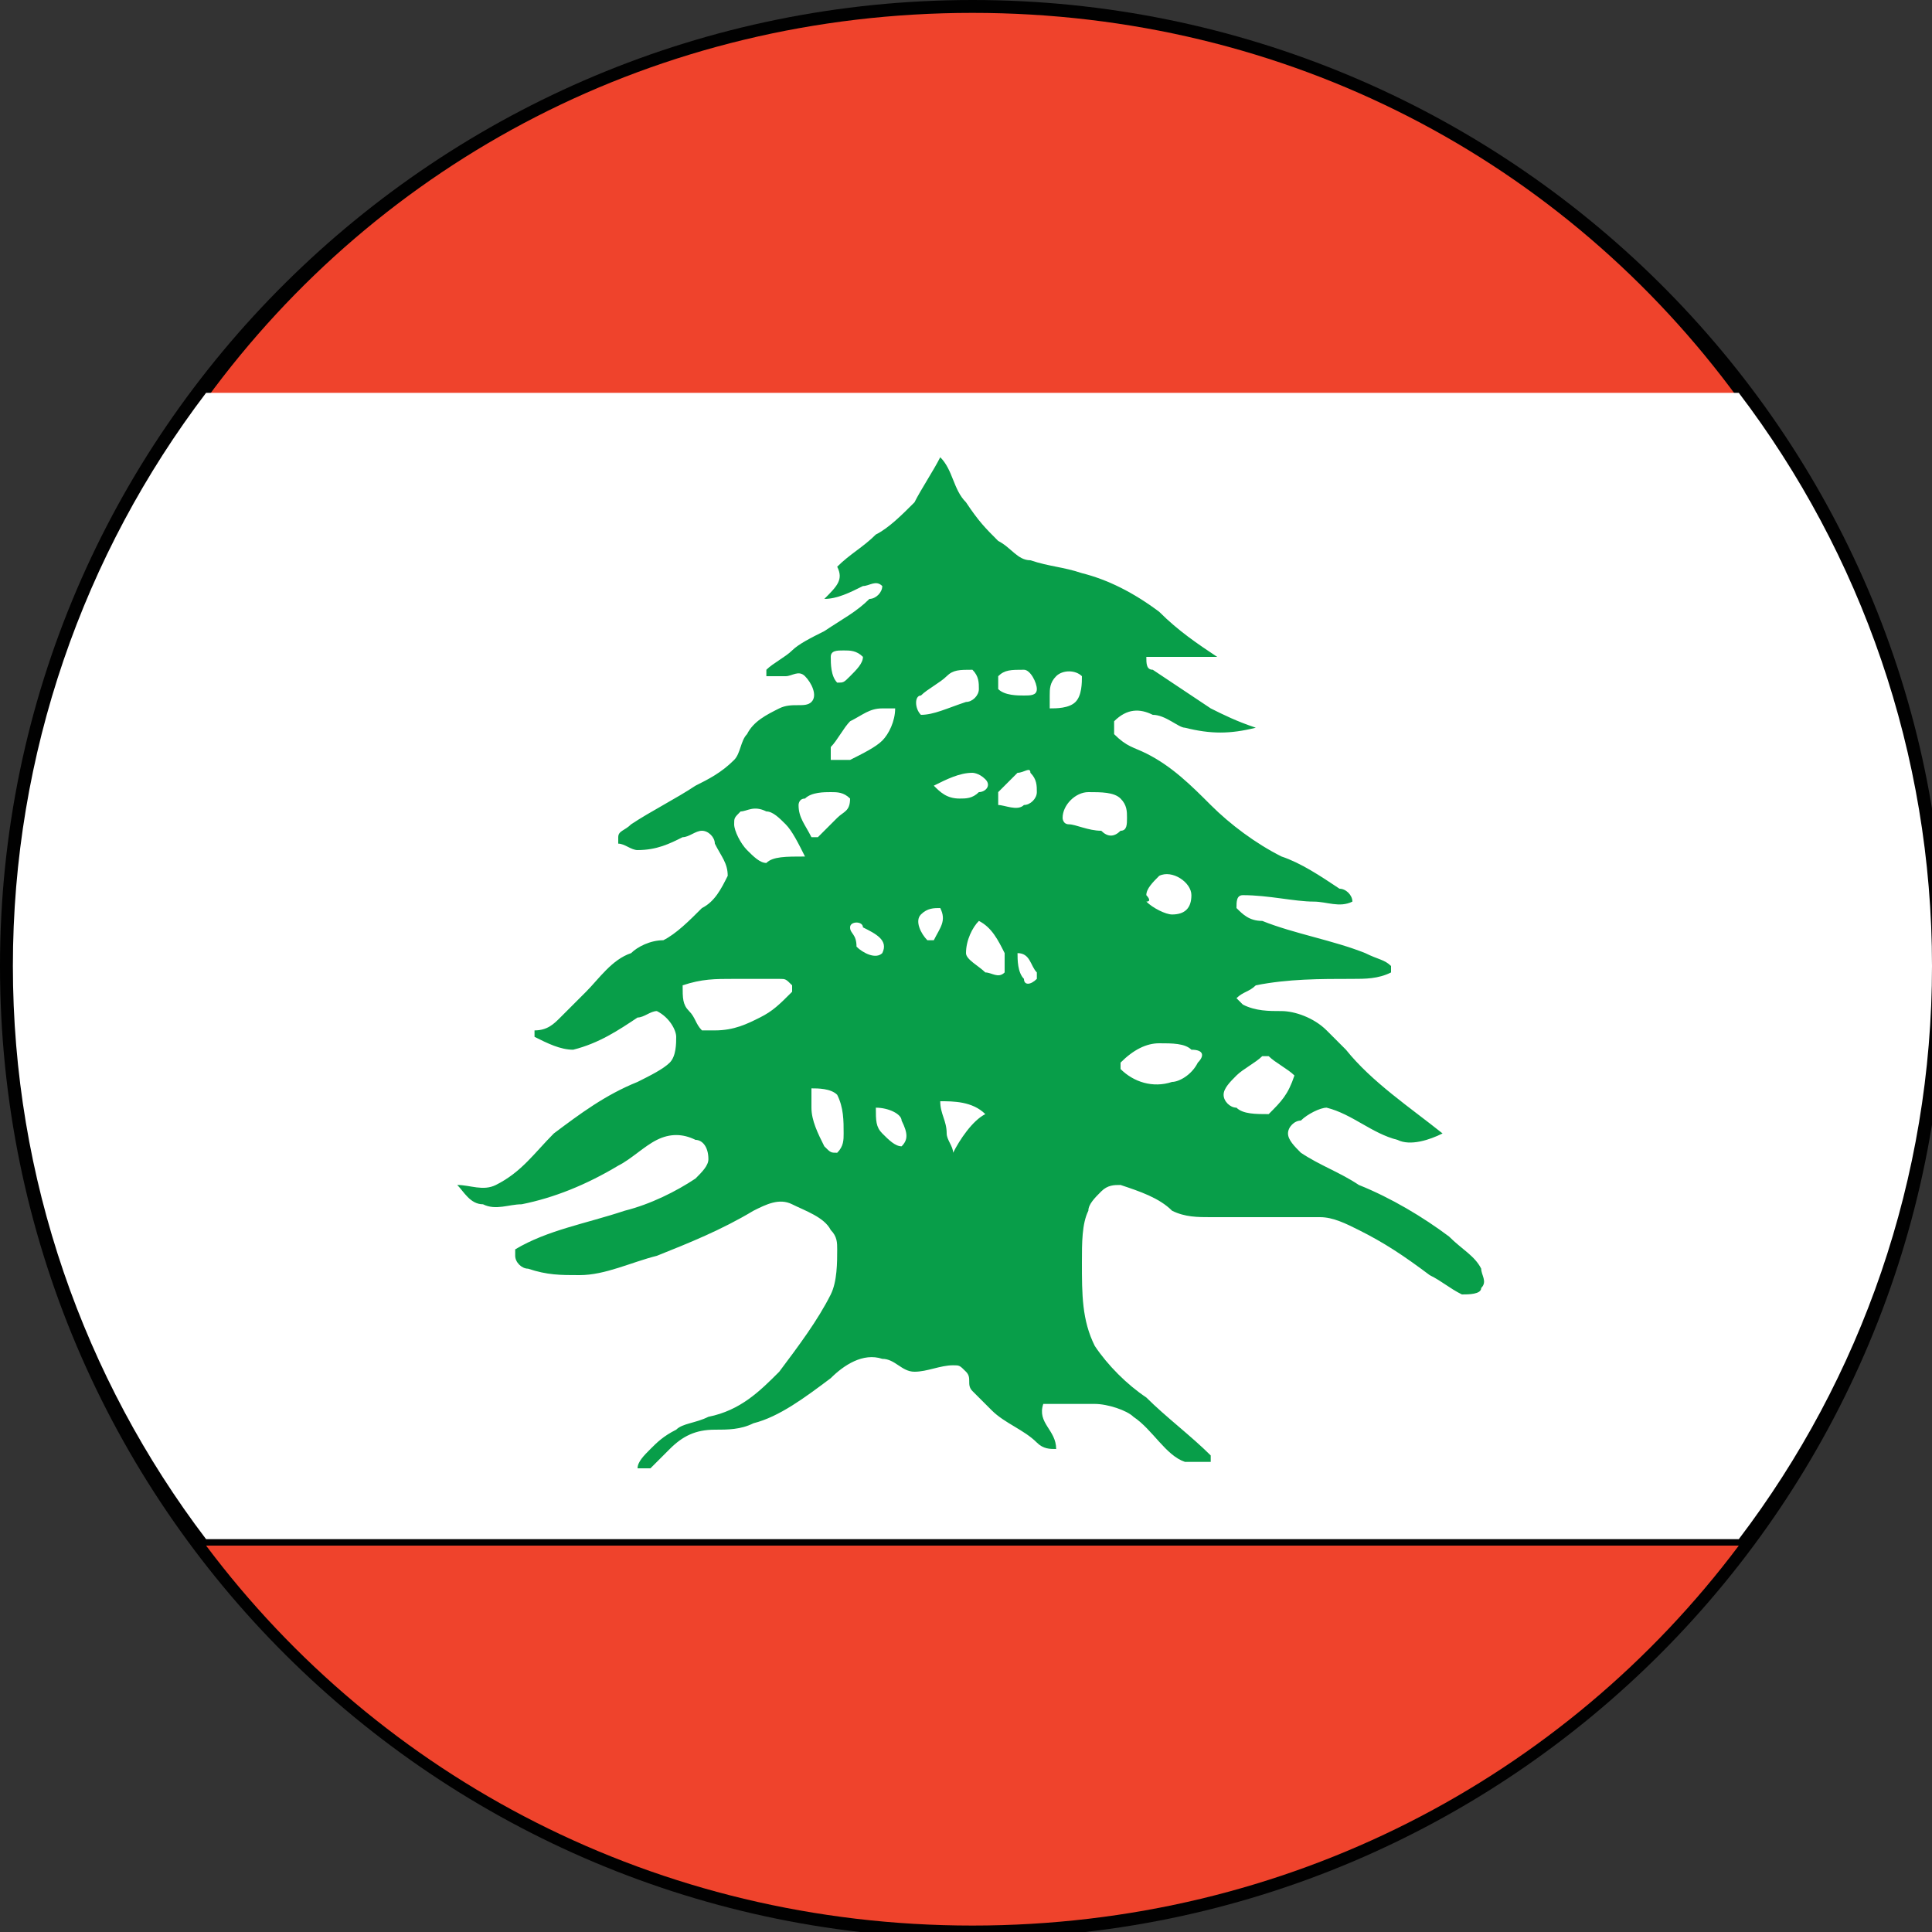
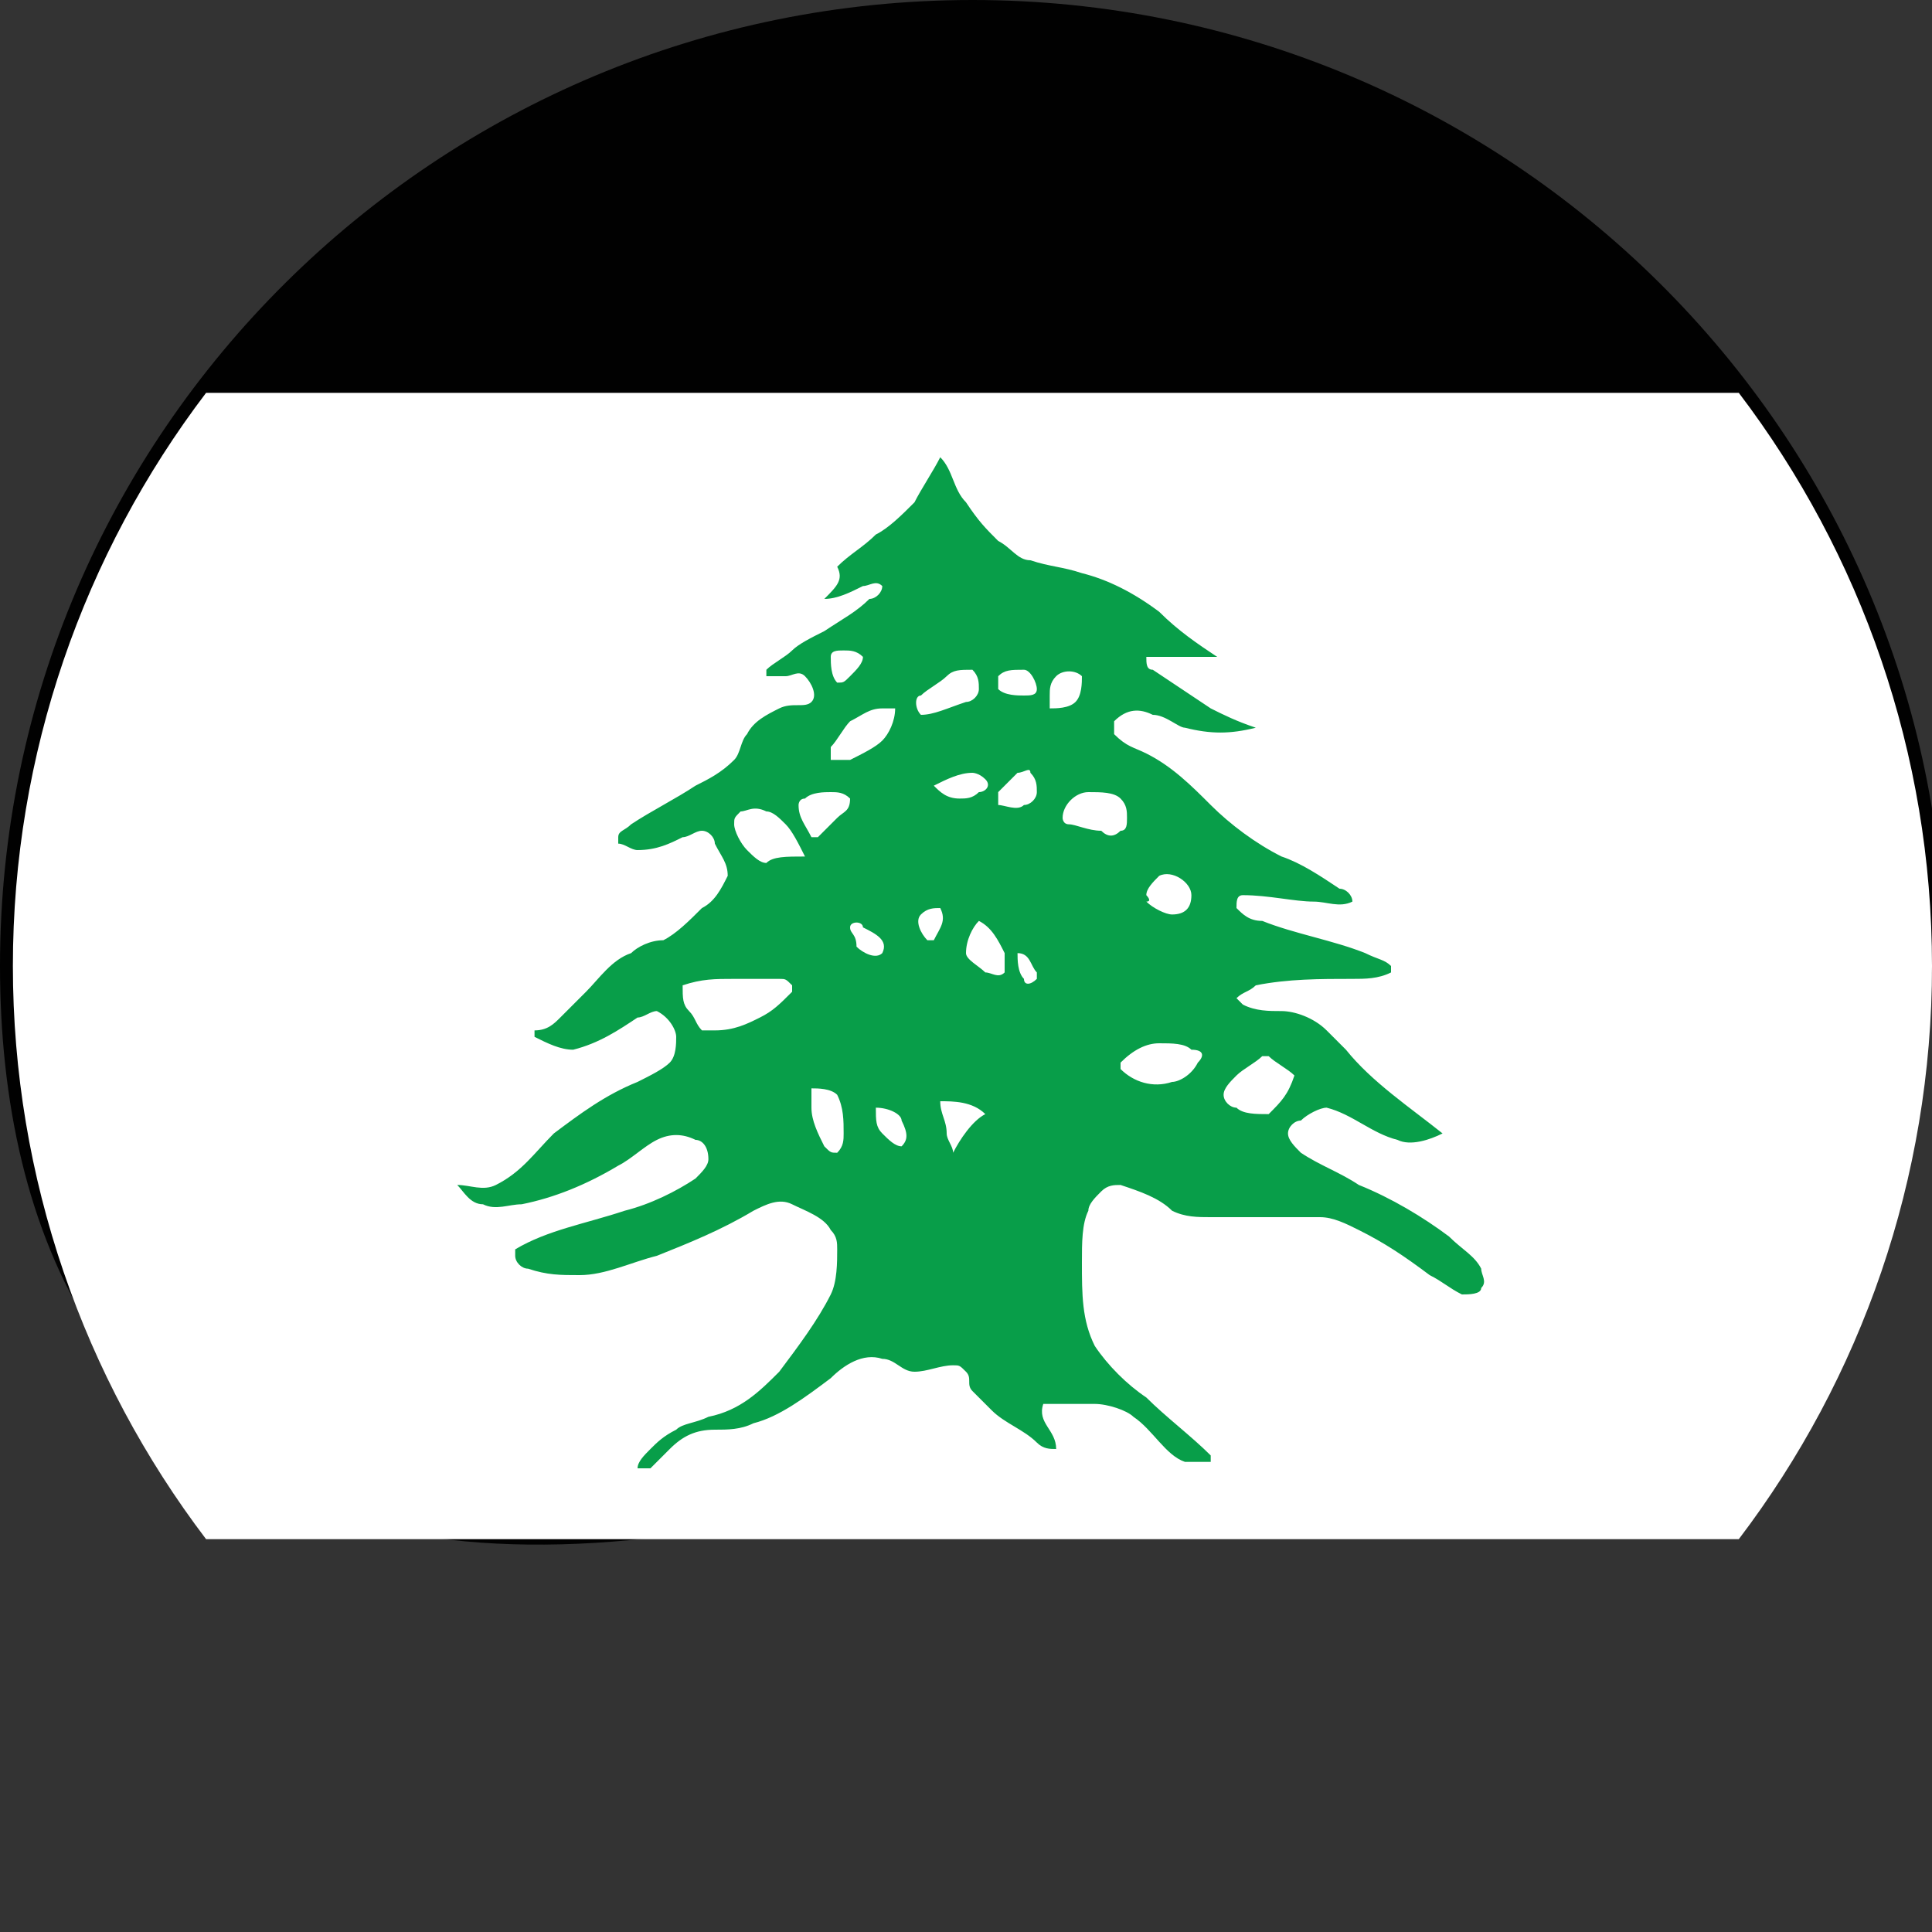
<svg xmlns="http://www.w3.org/2000/svg" version="1.1" id="Layer_1" x="0px" y="0px" viewBox="0 0 30 30" style="enable-background:new 0 0 30 30;" xml:space="preserve">
  <rect x="0" y="0" width="30" height="30" fill="#333333" stroke="none" />
  <style type="text/css">
	.st0{fill:#010101;}
	.st1{fill:#EF432C;}
	.st2{fill:#FFFFFF;}
	.st3{fill:#089E49;}
</style>
  <g>
-     <path class="st0" d="M30.2,15c0,8.3-6.7,15.1-15.1,15.1C6.8,30.1,0,23.4,0,15C0,6.7,6.8,0,15.1,0C23.4,0,30.2,6.7,30.2,15z" />
+     <path class="st0" d="M30.2,15C6.8,30.1,0,23.4,0,15C0,6.7,6.8,0,15.1,0C23.4,0,30.2,6.7,30.2,15z" />
    <g>
      <g>
-         <path class="st1" d="M15.1,0.2c-4.9,0-9.2,2.3-11.9,6H27C24.3,2.5,20,0.2,15.1,0.2z" />
-         <path class="st1" d="M15.1,29.9c4.9,0,9.2-2.3,11.9-5.9H3.2C5.9,27.6,10.2,29.9,15.1,29.9z" />
        <path class="st2" d="M27,6.1H3.2c-1.9,2.5-3,5.6-3,8.9c0,3.3,1.1,6.4,3,8.9H27c1.9-2.5,3-5.6,3-8.9C30,11.7,28.9,8.6,27,6.1z" />
      </g>
      <path class="st3" d="M23,19.7c-0.1-0.2-0.3-0.3-0.5-0.5c-0.4-0.3-0.9-0.6-1.4-0.8c-0.3-0.2-0.6-0.3-0.9-0.5    c-0.1-0.1-0.2-0.2-0.2-0.3c0-0.1,0.1-0.2,0.2-0.2c0.1-0.1,0.3-0.2,0.4-0.2c0.4,0.1,0.7,0.4,1.1,0.5c0.2,0.1,0.5,0,0.7-0.1    c-0.5-0.4-1.1-0.8-1.5-1.3c-0.1-0.1-0.2-0.2-0.3-0.3c-0.2-0.2-0.5-0.3-0.7-0.3c-0.2,0-0.4,0-0.6-0.1c0,0-0.1-0.1-0.1-0.1    c0.1-0.1,0.2-0.1,0.3-0.2c0.5-0.1,1-0.1,1.5-0.1c0.2,0,0.4,0,0.6-0.1c0,0,0-0.1,0-0.1c-0.1-0.1-0.2-0.1-0.4-0.2    c-0.5-0.2-1.1-0.3-1.6-0.5c-0.2,0-0.3-0.1-0.4-0.2c0-0.1,0-0.2,0.1-0.2c0.4,0,0.8,0.1,1.1,0.1c0.2,0,0.4,0.1,0.6,0    c0-0.1-0.1-0.2-0.2-0.2c-0.3-0.2-0.6-0.4-0.9-0.5c-0.4-0.2-0.8-0.5-1.1-0.8c-0.3-0.3-0.6-0.6-1-0.8c-0.2-0.1-0.3-0.1-0.5-0.3    c0,0,0-0.1,0-0.2c0.2-0.2,0.4-0.2,0.6-0.1c0.2,0,0.4,0.2,0.5,0.2c0.4,0.1,0.7,0.1,1.1,0c-0.3-0.1-0.5-0.2-0.7-0.3    c-0.3-0.2-0.6-0.4-0.9-0.6c-0.1,0-0.1-0.1-0.1-0.2c0.2,0,0.3,0,0.5,0c0.2,0,0.4,0,0.6,0c-0.3-0.2-0.6-0.4-0.9-0.7    c-0.4-0.3-0.8-0.5-1.2-0.6c-0.3-0.1-0.5-0.1-0.8-0.2c-0.2,0-0.3-0.2-0.5-0.3c-0.2-0.2-0.3-0.3-0.5-0.6c-0.2-0.2-0.2-0.5-0.4-0.7    c0,0,0,0,0,0c-0.1,0.2-0.3,0.5-0.4,0.7c-0.2,0.2-0.4,0.4-0.6,0.5c-0.2,0.2-0.4,0.3-0.6,0.5C13.1,9,13,9.1,12.8,9.3    c0.2,0,0.4-0.1,0.6-0.2c0.1,0,0.2-0.1,0.3,0c0,0.1-0.1,0.2-0.2,0.2c-0.2,0.2-0.4,0.3-0.7,0.5c-0.2,0.1-0.4,0.2-0.5,0.3    c-0.1,0.1-0.3,0.2-0.4,0.3c0,0,0,0,0,0.1c0.1,0,0.2,0,0.3,0c0.1,0,0.2-0.1,0.3,0c0.1,0.1,0.2,0.3,0.1,0.4c-0.1,0.1-0.3,0-0.5,0.1    c-0.2,0.1-0.4,0.2-0.5,0.4c-0.1,0.1-0.1,0.3-0.2,0.4c-0.2,0.2-0.4,0.3-0.6,0.4c-0.3,0.2-0.7,0.4-1,0.6c-0.1,0.1-0.2,0.1-0.2,0.2    c0,0,0,0.1,0,0.1c0.1,0,0.2,0.1,0.3,0.1c0.3,0,0.5-0.1,0.7-0.2c0.1,0,0.2-0.1,0.3-0.1c0.1,0,0.2,0.1,0.2,0.2    c0.1,0.2,0.2,0.3,0.2,0.5c-0.1,0.2-0.2,0.4-0.4,0.5c-0.2,0.2-0.4,0.4-0.6,0.5c-0.2,0-0.4,0.1-0.5,0.2c-0.3,0.1-0.5,0.4-0.7,0.6    c-0.1,0.1-0.3,0.3-0.4,0.4c-0.1,0.1-0.2,0.2-0.4,0.2c0,0,0,0,0,0.1c0.2,0.1,0.4,0.2,0.6,0.2c0.4-0.1,0.7-0.3,1-0.5    c0.1,0,0.2-0.1,0.3-0.1c0.2,0.1,0.3,0.3,0.3,0.4c0,0.1,0,0.3-0.1,0.4c-0.1,0.1-0.3,0.2-0.5,0.3C9.4,17,9,17.3,8.6,17.6    c-0.3,0.3-0.5,0.6-0.9,0.8c-0.2,0.1-0.4,0-0.6,0c0.1,0.1,0.2,0.3,0.4,0.3c0.2,0.1,0.4,0,0.6,0c0.5-0.1,1-0.3,1.5-0.6    c0.2-0.1,0.4-0.3,0.6-0.4c0.2-0.1,0.4-0.1,0.6,0c0.1,0,0.2,0.1,0.2,0.3c0,0.1-0.1,0.2-0.2,0.3c-0.3,0.2-0.7,0.4-1.1,0.5    c-0.6,0.2-1.2,0.3-1.7,0.6c0,0,0,0,0,0.1c0,0.1,0.1,0.2,0.2,0.2c0.3,0.1,0.5,0.1,0.8,0.1c0.4,0,0.8-0.2,1.2-0.3    c0.5-0.2,1-0.4,1.5-0.7c0.2-0.1,0.4-0.2,0.6-0.1c0.2,0.1,0.5,0.2,0.6,0.4c0.1,0.1,0.1,0.2,0.1,0.3c0,0.2,0,0.5-0.1,0.7    c-0.2,0.4-0.5,0.8-0.8,1.2c-0.3,0.3-0.6,0.6-1.1,0.7c-0.2,0.1-0.4,0.1-0.5,0.2c-0.2,0.1-0.3,0.2-0.4,0.3c-0.1,0.1-0.2,0.2-0.2,0.3    c0.1,0,0.1,0,0.2,0c0.1-0.1,0.2-0.2,0.3-0.3c0.2-0.2,0.4-0.3,0.7-0.3c0.2,0,0.4,0,0.6-0.1c0.4-0.1,0.8-0.4,1.2-0.7    c0.2-0.2,0.5-0.4,0.8-0.3c0.2,0,0.3,0.2,0.5,0.2c0.2,0,0.4-0.1,0.6-0.1c0.1,0,0.1,0,0.2,0.1c0.1,0.1,0,0.2,0.1,0.3    c0.1,0.1,0.2,0.2,0.3,0.3c0.2,0.2,0.5,0.3,0.7,0.5c0.1,0.1,0.2,0.1,0.3,0.1c0-0.3-0.3-0.4-0.2-0.7c0.3,0,0.6,0,0.8,0    c0.2,0,0.5,0.1,0.6,0.2c0.3,0.2,0.5,0.6,0.8,0.7c0.1,0,0.3,0,0.4,0c0,0,0,0,0-0.1c-0.3-0.3-0.7-0.6-1-0.9    c-0.3-0.2-0.6-0.5-0.8-0.8c-0.2-0.4-0.2-0.8-0.2-1.3c0-0.3,0-0.6,0.1-0.8c0-0.1,0.1-0.2,0.2-0.3c0.1-0.1,0.2-0.1,0.3-0.1    c0.3,0.1,0.6,0.2,0.8,0.4c0.2,0.1,0.4,0.1,0.6,0.1c0.6,0,1.1,0,1.7,0c0.2,0,0.4,0.1,0.6,0.2c0.4,0.2,0.7,0.4,1.1,0.7    c0.2,0.1,0.3,0.2,0.5,0.3c0.1,0,0.3,0,0.3-0.1C23.1,19.9,23,19.8,23,19.7z M11.8,15.8c-0.2,0.1-0.4,0.2-0.7,0.2    c-0.1,0-0.2,0-0.2,0c-0.1-0.1-0.1-0.2-0.2-0.3c-0.1-0.1-0.1-0.2-0.1-0.4c0.3-0.1,0.5-0.1,0.8-0.1c0.2,0,0.5,0,0.7,0    c0.1,0,0.1,0,0.2,0.1c0,0,0,0.1,0,0.1C12.1,15.6,12,15.7,11.8,15.8z M11.9,13.4c-0.1,0-0.2-0.1-0.3-0.2c-0.1-0.1-0.2-0.3-0.2-0.4    c0-0.1,0-0.1,0.1-0.2c0.1,0,0.2-0.1,0.4,0c0.1,0,0.2,0.1,0.3,0.2c0.1,0.1,0.2,0.3,0.3,0.5C12.2,13.3,12,13.3,11.9,13.4z     M15.5,10.5c0.1-0.1,0.2-0.1,0.4-0.1c0.1,0,0.2,0.2,0.2,0.3c0,0.1-0.1,0.1-0.2,0.1c-0.1,0-0.3,0-0.4-0.1    C15.5,10.6,15.5,10.5,15.5,10.5z M15.3,12.1c0.1,0.1,0,0.2-0.1,0.2c-0.1,0.1-0.2,0.1-0.3,0.1c-0.2,0-0.3-0.1-0.4-0.2    c0.2-0.1,0.4-0.2,0.6-0.2C15.1,12,15.2,12,15.3,12.1z M13.7,11c0.1,0,0.1,0,0.2,0c0,0.2-0.1,0.4-0.2,0.5c-0.1,0.1-0.3,0.2-0.5,0.3    c-0.1,0-0.2,0-0.3,0c0-0.1,0-0.1,0-0.2c0.1-0.1,0.2-0.3,0.3-0.4C13.4,11.1,13.5,11,13.7,11z M12.9,10.2c0-0.1,0.1-0.1,0.2-0.1    c0.1,0,0.2,0,0.3,0.1c0,0.1-0.1,0.2-0.2,0.3c-0.1,0.1-0.1,0.1-0.2,0.1C12.9,10.5,12.9,10.3,12.9,10.2z M13.1,17.6    c0,0.1,0,0.2-0.1,0.3c-0.1,0-0.1,0-0.2-0.1c-0.1-0.2-0.2-0.4-0.2-0.6c0-0.1,0-0.2,0-0.3c0.1,0,0.3,0,0.4,0.1    C13.1,17.2,13.1,17.4,13.1,17.6z M13,12.7c-0.1,0.1-0.2,0.2-0.3,0.3c0,0-0.1,0-0.1,0c-0.1-0.2-0.2-0.3-0.2-0.5c0,0,0-0.1,0.1-0.1    c0.1-0.1,0.3-0.1,0.4-0.1c0.1,0,0.2,0,0.3,0.1C13.2,12.6,13.1,12.6,13,12.7z M13.2,14.4c0-0.1,0.2-0.1,0.2,0    c0.2,0.1,0.4,0.2,0.3,0.4c-0.1,0.1-0.3,0-0.4-0.1C13.3,14.5,13.2,14.5,13.2,14.4z M14,17.8c-0.1,0-0.2-0.1-0.3-0.2    c-0.1-0.1-0.1-0.2-0.1-0.4c0.2,0,0.4,0.1,0.4,0.2C14.1,17.6,14.1,17.7,14,17.8z M14.3,11.1C14.2,11.1,14.2,11.1,14.3,11.1    c-0.1-0.1-0.1-0.3,0-0.3c0.1-0.1,0.3-0.2,0.4-0.3c0.1-0.1,0.2-0.1,0.4-0.1c0.1,0.1,0.1,0.2,0.1,0.3c0,0.1-0.1,0.2-0.2,0.2    C14.7,11,14.5,11.1,14.3,11.1z M14.4,14.6c-0.1-0.1-0.2-0.3-0.1-0.4c0.1-0.1,0.2-0.1,0.3-0.1c0.1,0.2,0,0.3-0.1,0.5    C14.5,14.6,14.4,14.6,14.4,14.6z M14.8,17.9c0-0.1-0.1-0.2-0.1-0.3l0,0c0-0.2-0.1-0.3-0.1-0.5c0.2,0,0.5,0,0.7,0.2    C15.1,17.4,14.9,17.7,14.8,17.9z M15.6,15.1c-0.1,0.1-0.2,0-0.3,0c-0.1-0.1-0.3-0.2-0.3-0.3c0-0.2,0.1-0.4,0.2-0.5    c0.2,0.1,0.3,0.3,0.4,0.5C15.6,15,15.6,15.1,15.6,15.1z M16.1,15.2C16.1,15.2,16.1,15.2,16.1,15.2c-0.1,0.1-0.2,0.1-0.2,0    c-0.1-0.1-0.1-0.3-0.1-0.4c0.2,0,0.2,0.2,0.3,0.3C16.1,15.1,16.1,15.1,16.1,15.2z M16.1,12.3c0,0.1-0.1,0.2-0.2,0.2    c-0.1,0.1-0.3,0-0.4,0c0-0.1,0-0.1,0-0.2c0.1-0.1,0.2-0.2,0.3-0.3c0.1,0,0.2-0.1,0.2,0C16.1,12.1,16.1,12.2,16.1,12.3z M17.8,13.9    c0-0.1,0.1-0.2,0.2-0.3c0.2-0.1,0.5,0.1,0.5,0.3c0,0.2-0.1,0.3-0.3,0.3c-0.1,0-0.3-0.1-0.4-0.2C17.9,14,17.8,13.9,17.8,13.9z     M16.3,10.8c0-0.1,0-0.2,0.1-0.3c0.1-0.1,0.3-0.1,0.4,0c0,0.1,0,0.1,0,0.2c0-0.1,0-0.1,0-0.2c0,0.1,0,0.3-0.1,0.4    c-0.1,0.1-0.3,0.1-0.4,0.1C16.3,10.9,16.3,10.8,16.3,10.8z M17.4,12.9c-0.1,0.1-0.2,0.1-0.3,0c-0.2,0-0.4-0.1-0.5-0.1    c-0.1,0-0.1-0.1-0.1-0.1c0-0.2,0.2-0.4,0.4-0.4c0.2,0,0.4,0,0.5,0.1c0.1,0.1,0.1,0.2,0.1,0.3C17.5,12.8,17.5,12.9,17.4,12.9z     M18.6,16.5c-0.1,0.2-0.3,0.3-0.4,0.3c-0.3,0.1-0.6,0-0.8-0.2c0,0,0-0.1,0-0.1c0.2-0.2,0.4-0.3,0.6-0.3c0.2,0,0.4,0,0.5,0.1    C18.7,16.3,18.7,16.4,18.6,16.5z M19.7,17.3c-0.2,0-0.4,0-0.5-0.1c-0.1,0-0.2-0.1-0.2-0.2c0-0.1,0.1-0.2,0.2-0.3    c0.1-0.1,0.3-0.2,0.4-0.3c0,0,0.1,0,0.1,0c0.1,0.1,0.3,0.2,0.4,0.3C20,17,19.9,17.1,19.7,17.3z" />
    </g>
  </g>
</svg>